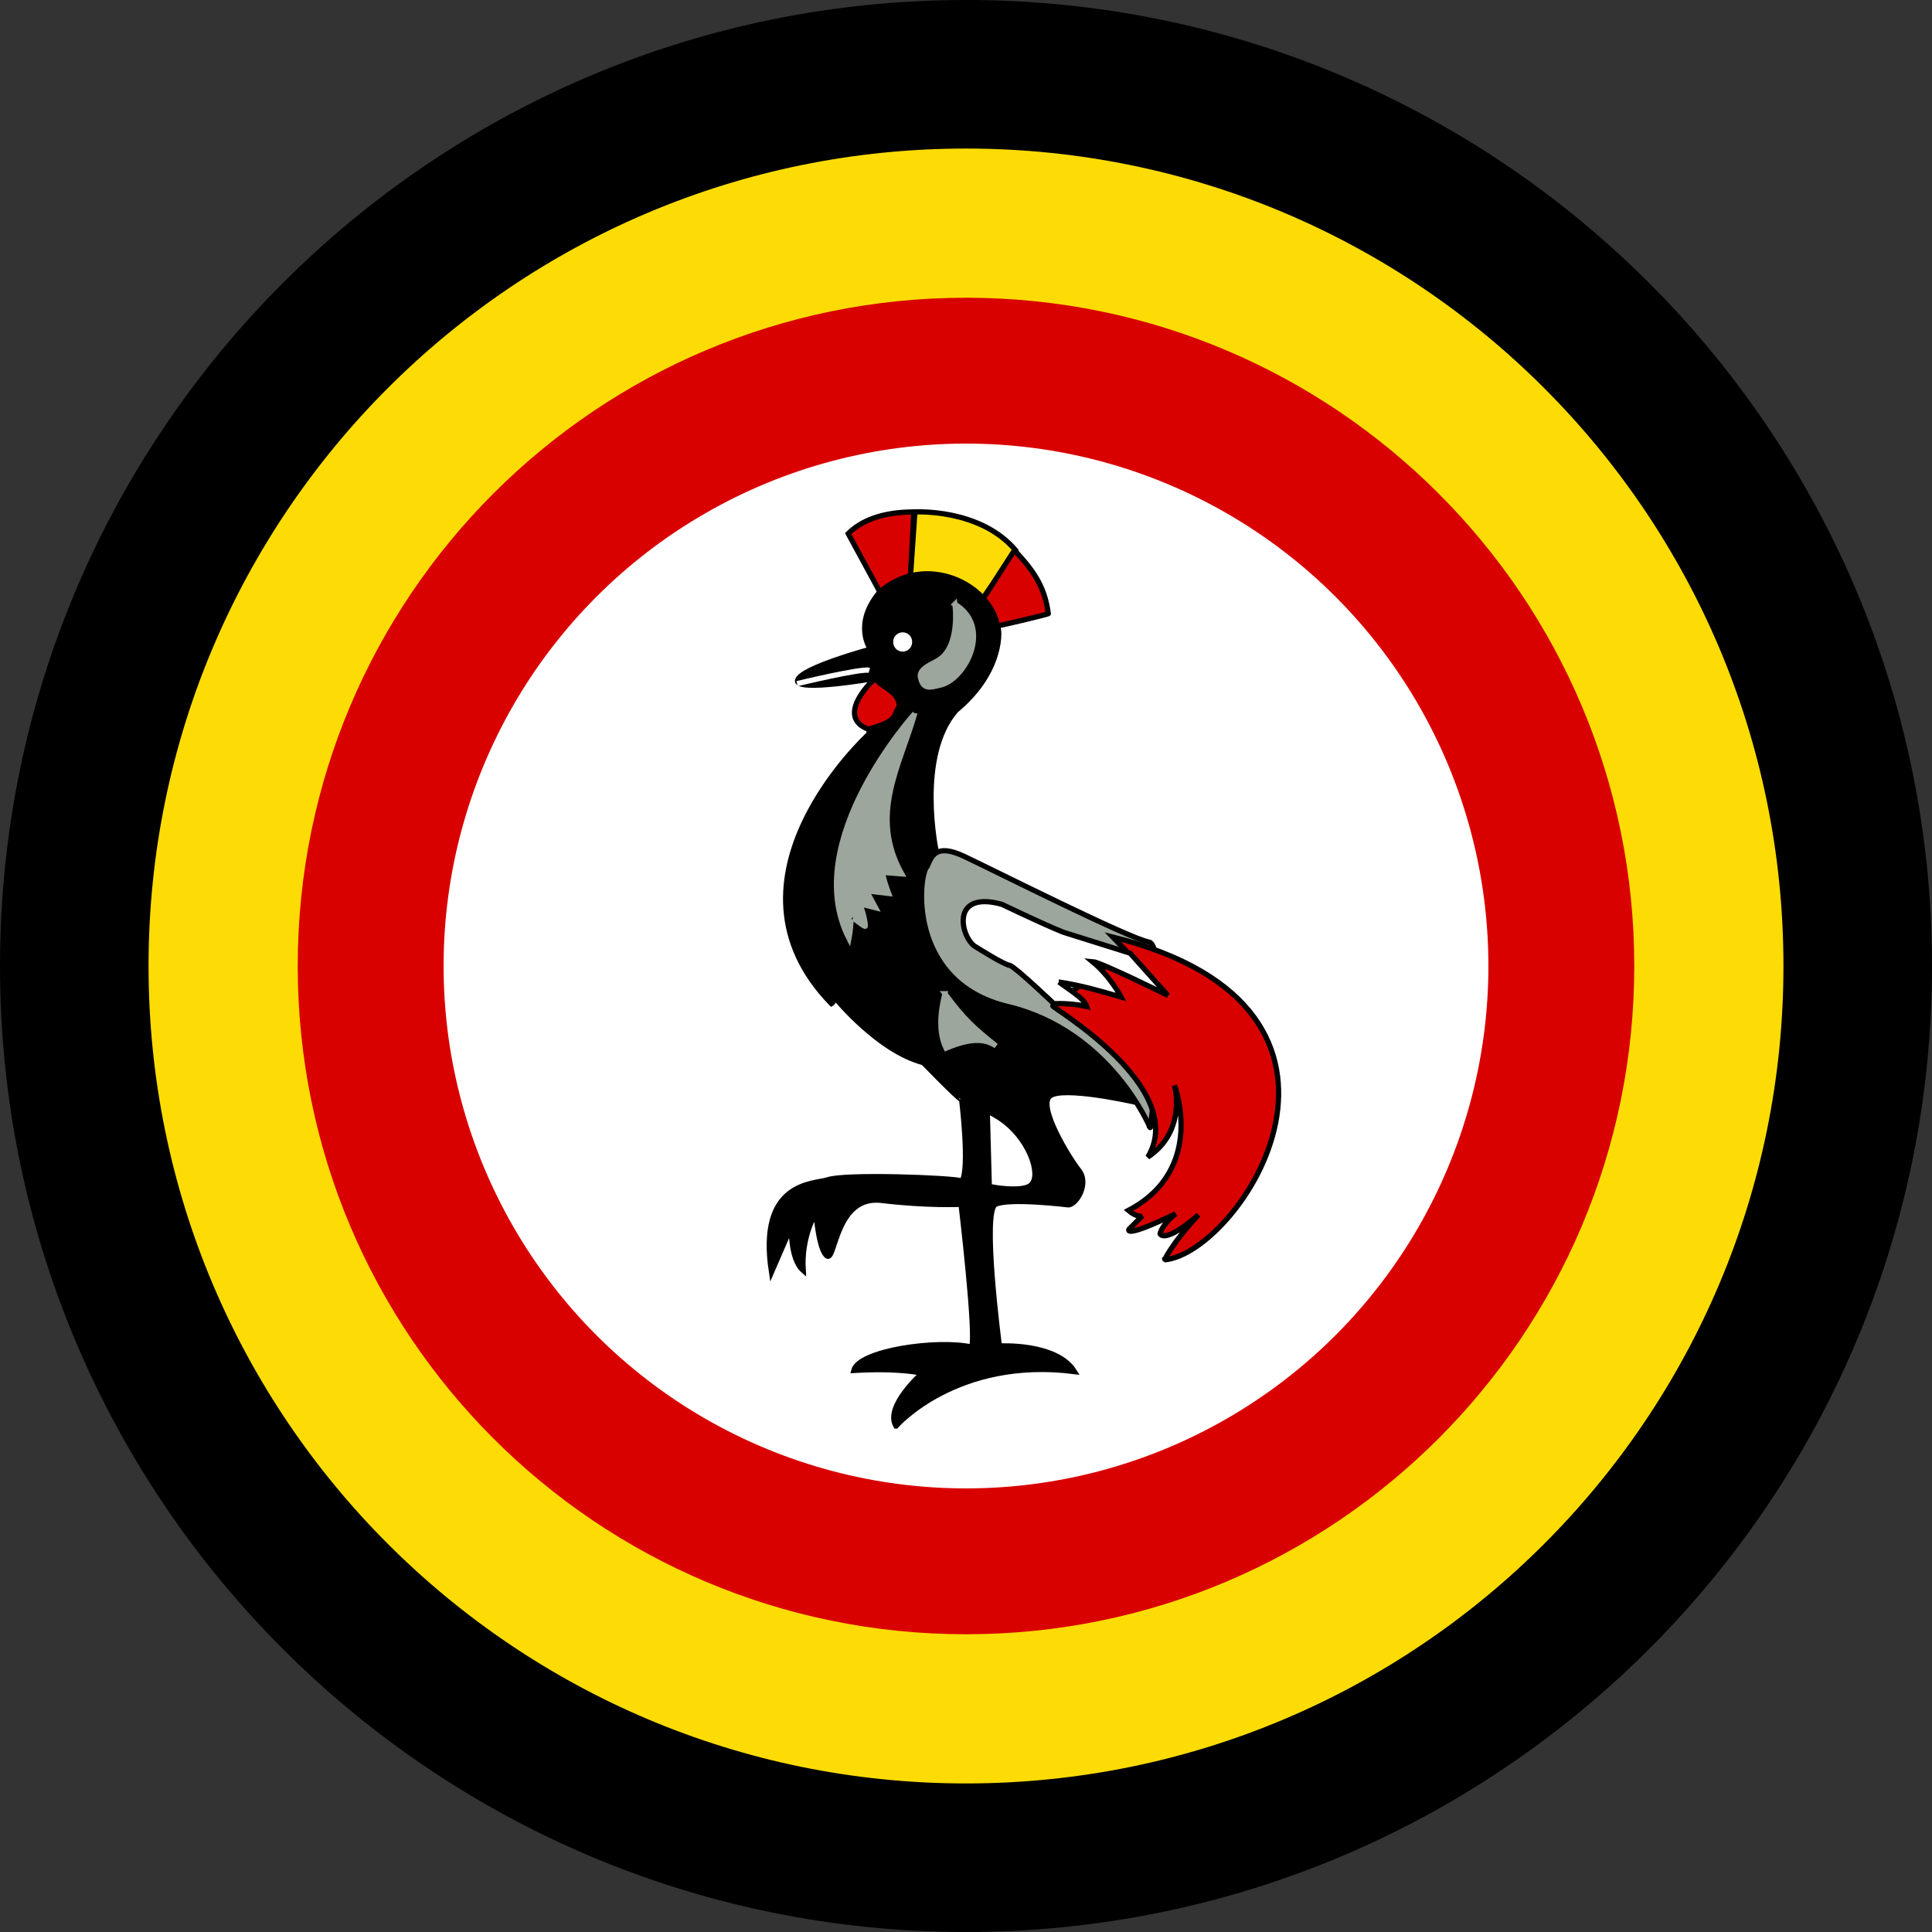
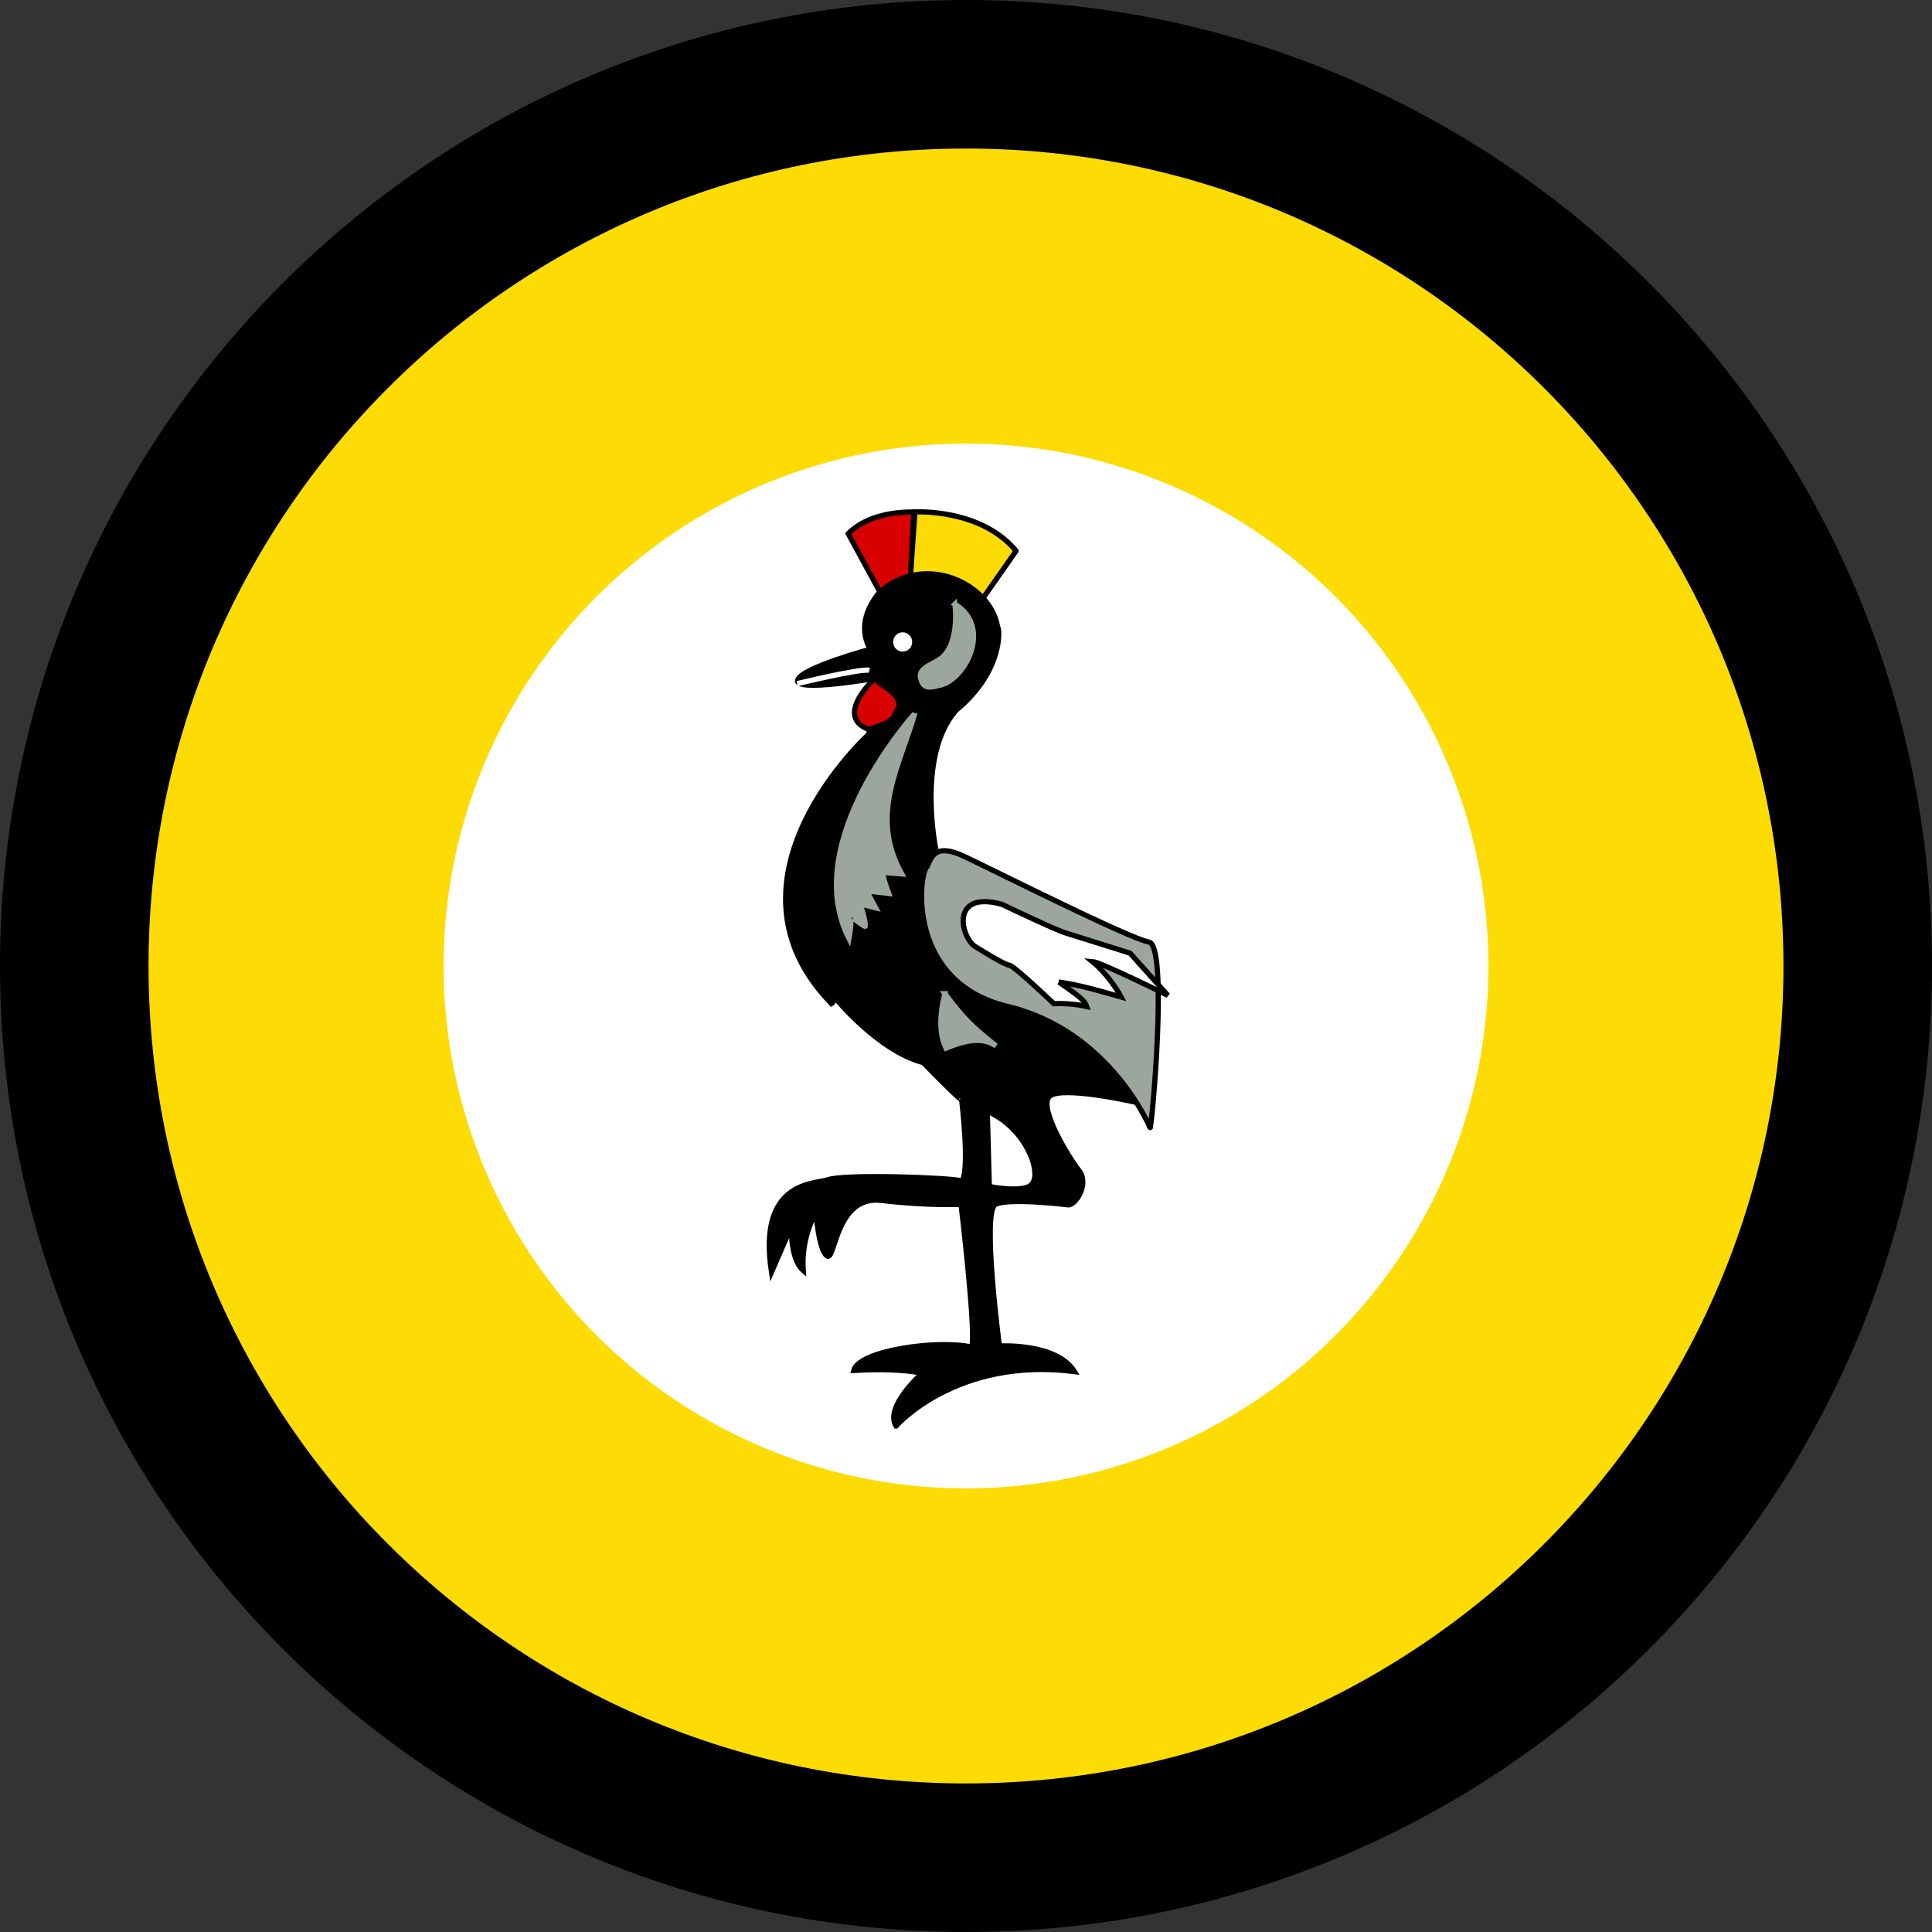
<svg xmlns="http://www.w3.org/2000/svg" height="649.782" width="649.787">
  <rect width="100%" height="100%" fill="#333333" stroke="none" />
  <g transform="translate(160.003 489.782)">
    <path style="fill:#000;stroke:none" d="M489.784-164.89C489.784 14.54 344.324 160 164.891 160c-179.434 0-324.894-145.459-324.894-324.89 0-179.433 145.46-324.892 324.894-324.892S489.784-344.323 489.784-164.89z" />
    <path style="fill:#fcdc04;fill-opacity:1;stroke:none" d="M439.825-164.89c0 151.84-123.092 274.931-274.934 274.931-151.842 0-274.935-123.091-274.935-274.932 0-151.84 123.093-274.932 274.935-274.932 151.842 0 274.934 123.091 274.934 274.932z" />
-     <path style="fill:#d90000;fill-opacity:1;stroke:none" d="M389.649-164.89c0 124.129-100.628 224.755-224.758 224.755C40.76 59.865-59.867-40.76-59.867-164.89S40.76-389.647 164.89-389.647c124.13 0 224.758 100.627 224.758 224.756z" />
    <circle r="100" style="fill:#fff" transform="matrix(1.757 0 0 1.757 164.89 -164.89)" />
    <path d="m135.93-290.687-10.657-19.624c4.112-4.11 11.031-7.288 22.062-7.288 0 .748-1.123 21.493-1.123 21.493l-10.282 5.42z" style="fill:#d90000;fill-opacity:1;stroke:#000;stroke-width:1.757" />
    <path d="m146.212-295.92 1.496-21.68s22.061-1.306 34.025 13.083c.188-.187-11.777 16.818-11.777 16.818l-23.744-8.221z" style="fill:#fcdc04;fill-opacity:1;stroke:#000;stroke-width:1.757" />
-     <path d="m170.33-287.885 10.843-16.819c7.291 7.663 10.282 13.083 11.403 21.306.188.186-17.199 4.297-17.199 4.11 0-.187-4.859-8.41-5.047-8.597z" style="fill:#d90000;fill-opacity:1;stroke:#000;stroke-width:1.757" />
    <path d="M141.351-10.173s20.378-23.36 60.014-18.313c-5.984-9.72-25.24-8.598-25.24-8.598s-5.981-45.412-1.309-47.656c4.673-2.243 24.491.187 24.491.187 2.617 0 7.105-7.1 3.553-11.586-3.553-4.486-14.022-21.68-9.723-25.043 4.302-3.364 27.67 1.869 27.67 1.869l-65.994-84.473s-6.731-31.77 6.73-47.096c16.266-13.454 14.583-28.031 14.022-27.845-2.244-14.763-24.678-25.418-39.822-11.774-8.974 10.84-2.992 19.062-2.992 19.062s-23.556 6.354-24.49 10.465c-.936 4.113 26.548-.746 26.548-.746l-2.619 18.875s-53.47 48.589-12.525 90.64c.373-.187 1.308-1.87 1.308-1.87s14.396 17.755 29.54 21.68c14.207 14.577 12.9 12.333 12.9 12.333s2.803 22.989.186 27.473c-3.551-1.122-39.821-2.429-45.243-.374-4.86 1.495-23.555.56-18.883 31.024 3.552-8.223 6.731-15.512 6.731-15.512s-.56 11.025 3.926 14.951c-.747-11.589 4.3-19.436 4.3-19.436s.935 12.708 3.738 14.576c2.805 1.869 2.805-20.557 18.324-18.688 15.516 1.869 26.733 1.308 26.733 1.308s5.235 43.918 3.552 48.03c-11.218-2.617-37.95 1.121-39.634 7.85 15.704-.935 22.997.932 22.997.932s-12.713 11.215-8.789 17.755z" style="fill:#000;stroke:#000;stroke-width:1.757" />
    <path d="M147.653-249.81s-38.906 42.869-22.12 75.672c.893-4.575.503-7.449 1.065-7.262-.935-.56 4.824 3.947 4.387 3.069.123-2.372-1.754-7.454-1.754-7.454 1.754.437 3.51.878 5.263 1.316-1.023-1.901-2.047-3.8-3.072-5.7 2.487.29 4.972.582 7.458.876 0 0-2.632-7.017-1.753-7.017.876 0 6.14.438 6.14.438-11.065-19.85-.626-36.332 4.386-53.938zM161.169-286.576s2.056 14.763-5.982 19.062c-1.31.934-6.357 2.617-5.61 5.607.935 4.111 3.178 3.364 6.357 2.616 8.412-1.495 18.134-19.436 5.235-27.285z" style="fill:#9ca69c;stroke:#9ca69c;stroke-width:1.757" />
    <path d="M146.773-273.868a3.179 3.178 0 1 1-6.357 0 3.179 3.178 0 1 1 6.357 0z" style="fill:#fff" />
    <path d="M134.248-261.534c-2.058 1.683-12.9 12.896-2.244 17.006 11.03-2.99 8.038-5.045 10.47-7.474.062-5.046-5.485-6.354-8.226-9.532z" style="fill:#d90000;fill-opacity:1;stroke:#000;stroke-width:1.757" />
    <path d="M157.804-155.568c-.563 2.43-2.992 11.4.372 18.314 9.35-3.925 13.65-2.804 16.827-.749-7.664-6.166-10.655-8.783-17.2-17.565z" style="fill:#9ca69c;stroke:#9ca69c;stroke-width:1.757" />
    <path d="m173.882-113.147.56 20.93s7.291 1.31 10.657 0c3.365-1.308-.188-14.576-11.217-20.93z" style="fill:#fff;stroke:#fff;stroke-width:1.757" />
    <path d="M226.79-110.53s-13.461-32.518-47.861-40.741c-34.4-8.223-29.914-44.852-27.11-47.096 1.498-3.178 2.62-8.035 12.527-3.362 9.91 4.671 55.526 27.658 62.07 28.778 6.543 1.123.935 63.17.374 62.421z" style="fill:#9ca69c;stroke:#000;stroke-width:1.757" />
-     <path d="M194.074-151.457c-.563.372 45.99 27.47 31.968 50.832 13.275-8.784 8.974-24.108 8.974-24.108s10.843 28.22-15.517 42.049c2.805 2.431 4.675 1.869 4.675 1.869l-4.489 4.485s-2.056 3.364 15.706-5.233c-4.863 3.924-5.235 6.728-5.235 6.728s1.307 3.738 12.899-6.354c-9.348 10.092-11.406 15.323-11.406 15.137 25.24-2.243 80.204-84.285-17.385-108.58 5.235 5.42 4.486 4.673 4.486 4.673l-24.676 18.502z" style="fill:#d90000;fill-opacity:1;stroke:#000;stroke-width:1.757" />
    <path d="M196.13-159.494c6.356 4.485 8.598 5.98 9.347 8.223-5.796-1.307-11.03-.935-11.03-.935s-12.526-11.96-14.77-12.894c-1.683 0-11.403-6.168-11.403-6.168-4.861-2.43-9.348-19.248 8.6-14.39 18.507 8.783 21.124 9.531 21.124 9.531 7.354 2.305 14.707 4.612 22.062 6.915 4.237 4.736 8.474 9.47 12.712 14.204 0 0-22.62-11.215-25.425-11.4 6.168 5.045 9.722 11.959 9.722 11.959-7.167-2.055-13.399-3.925-20.94-5.045z" style="fill:#fff;stroke:#000;stroke-width:1.757" />
    <path d="M108.074-259.851s21.687-5.234 24.304-4.485" style="stroke:#fff;stroke-width:1.757" />
  </g>
</svg>